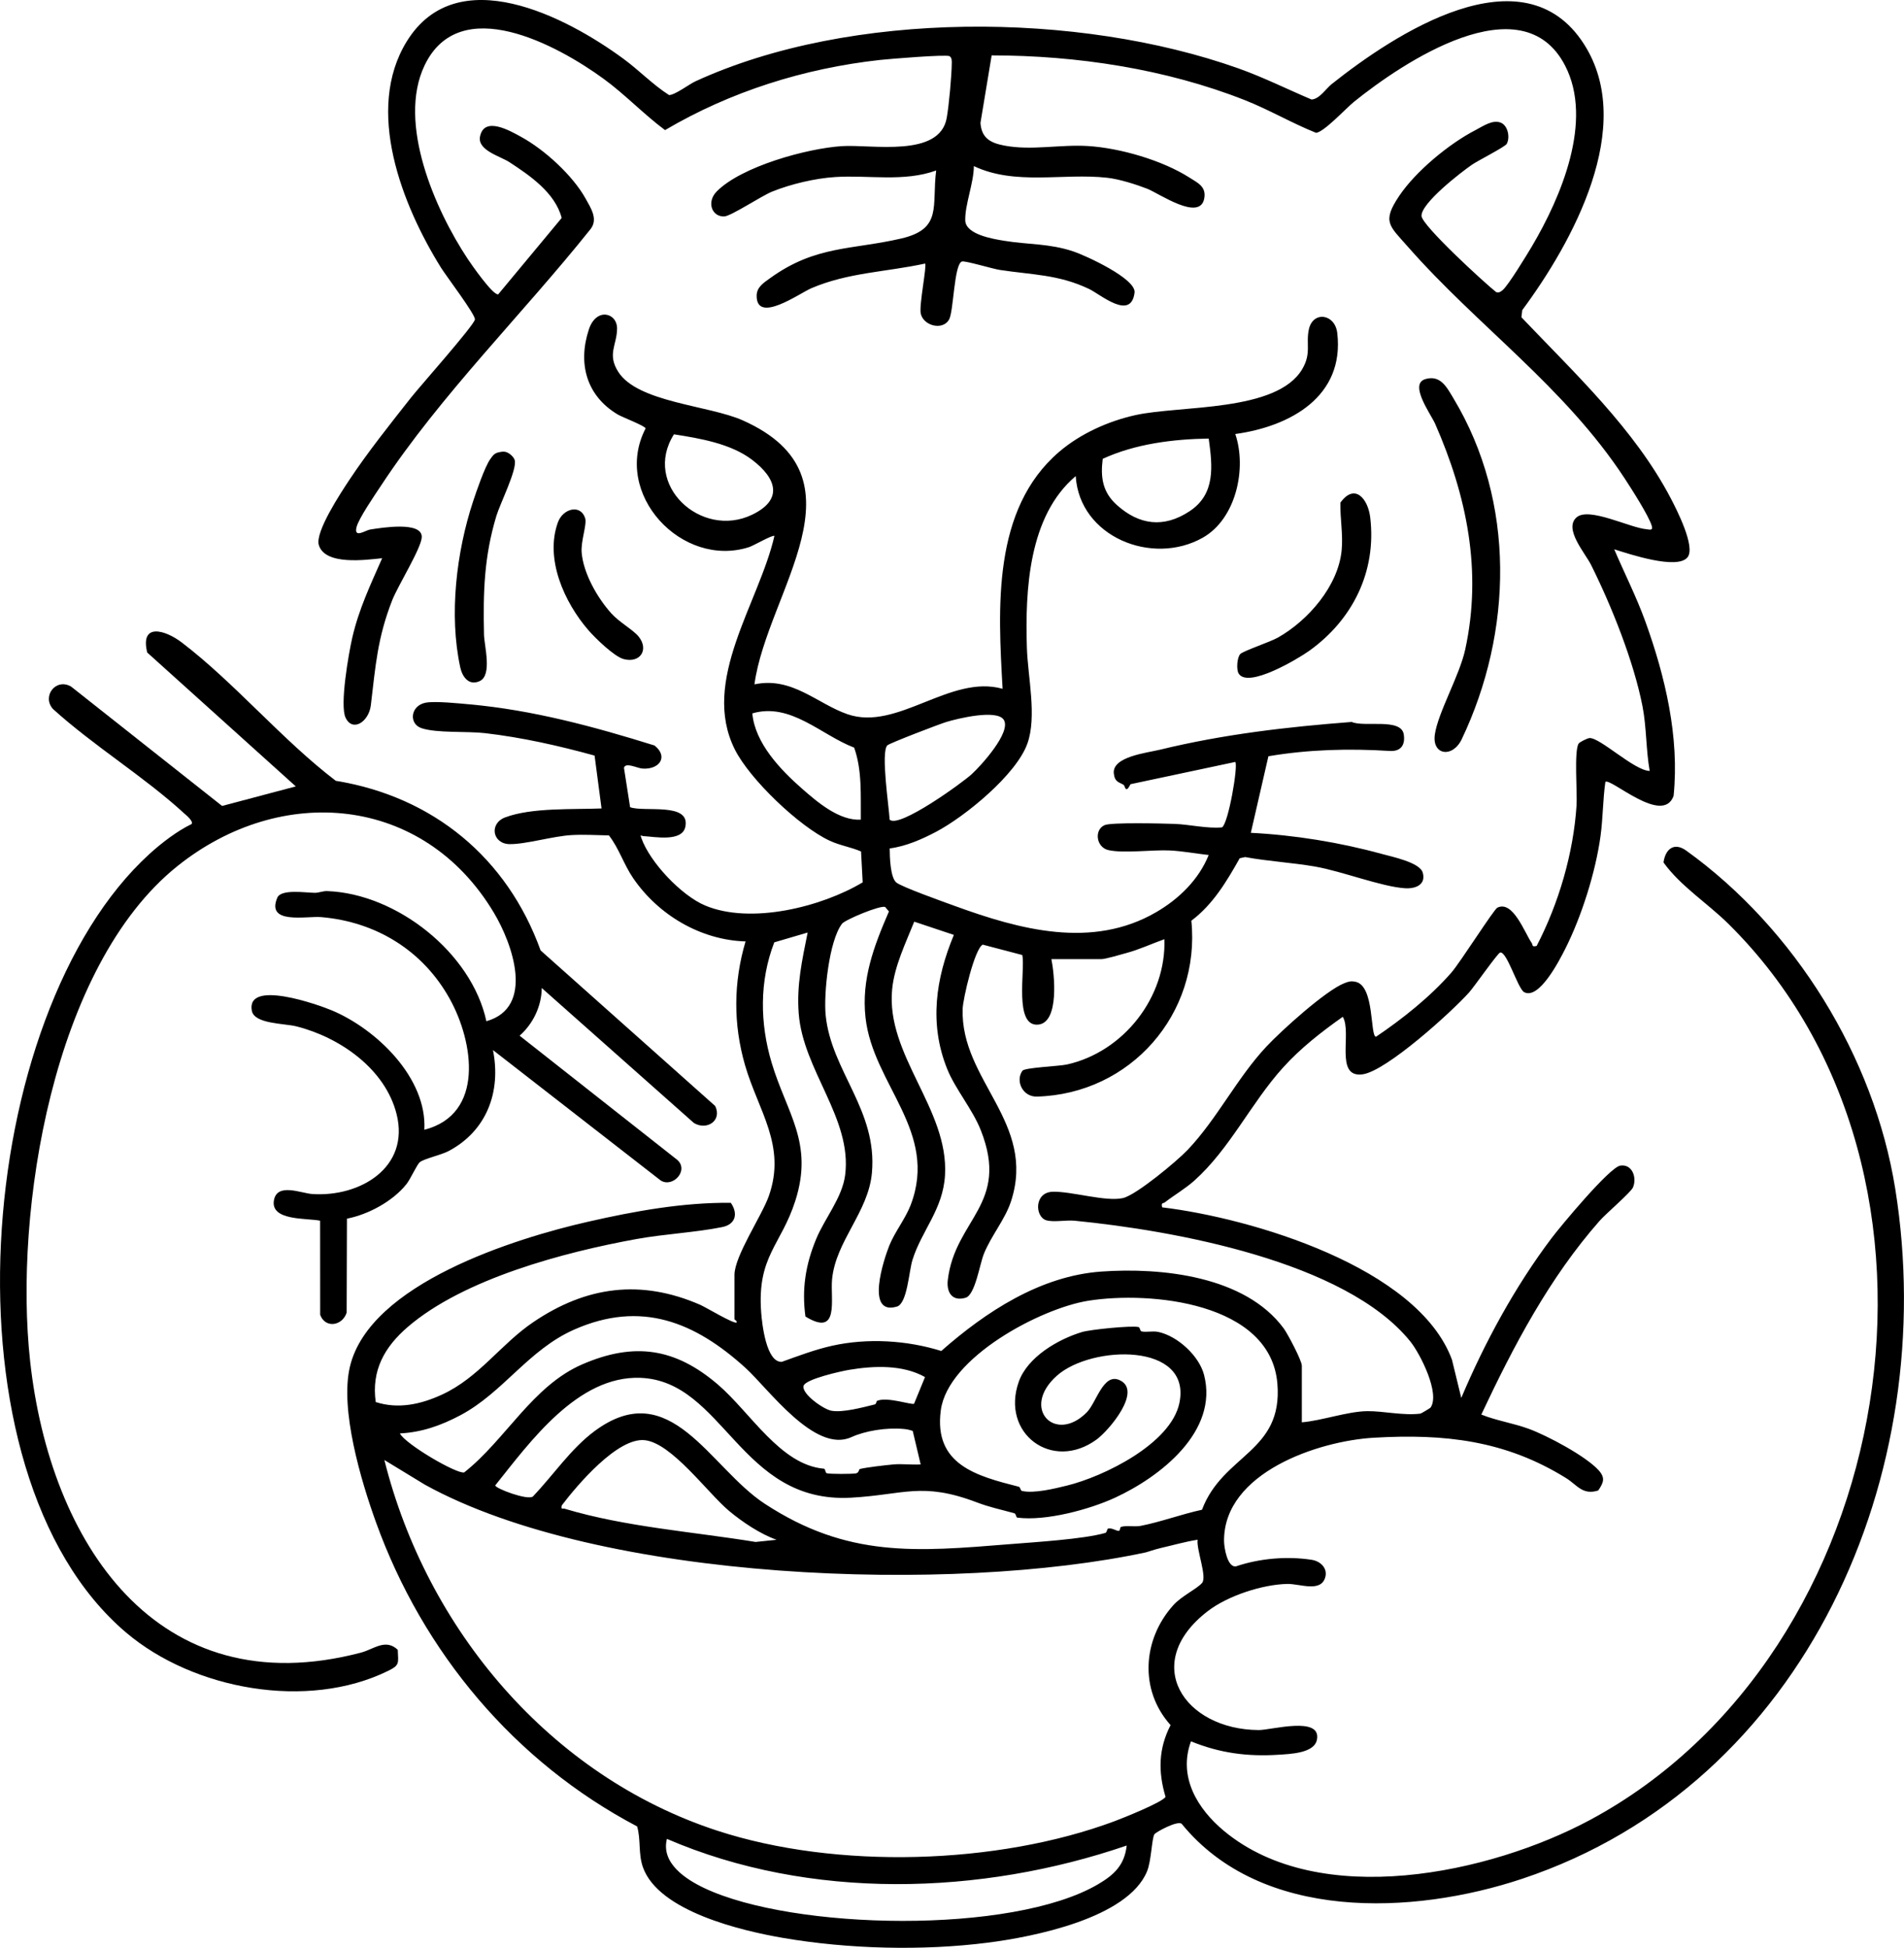
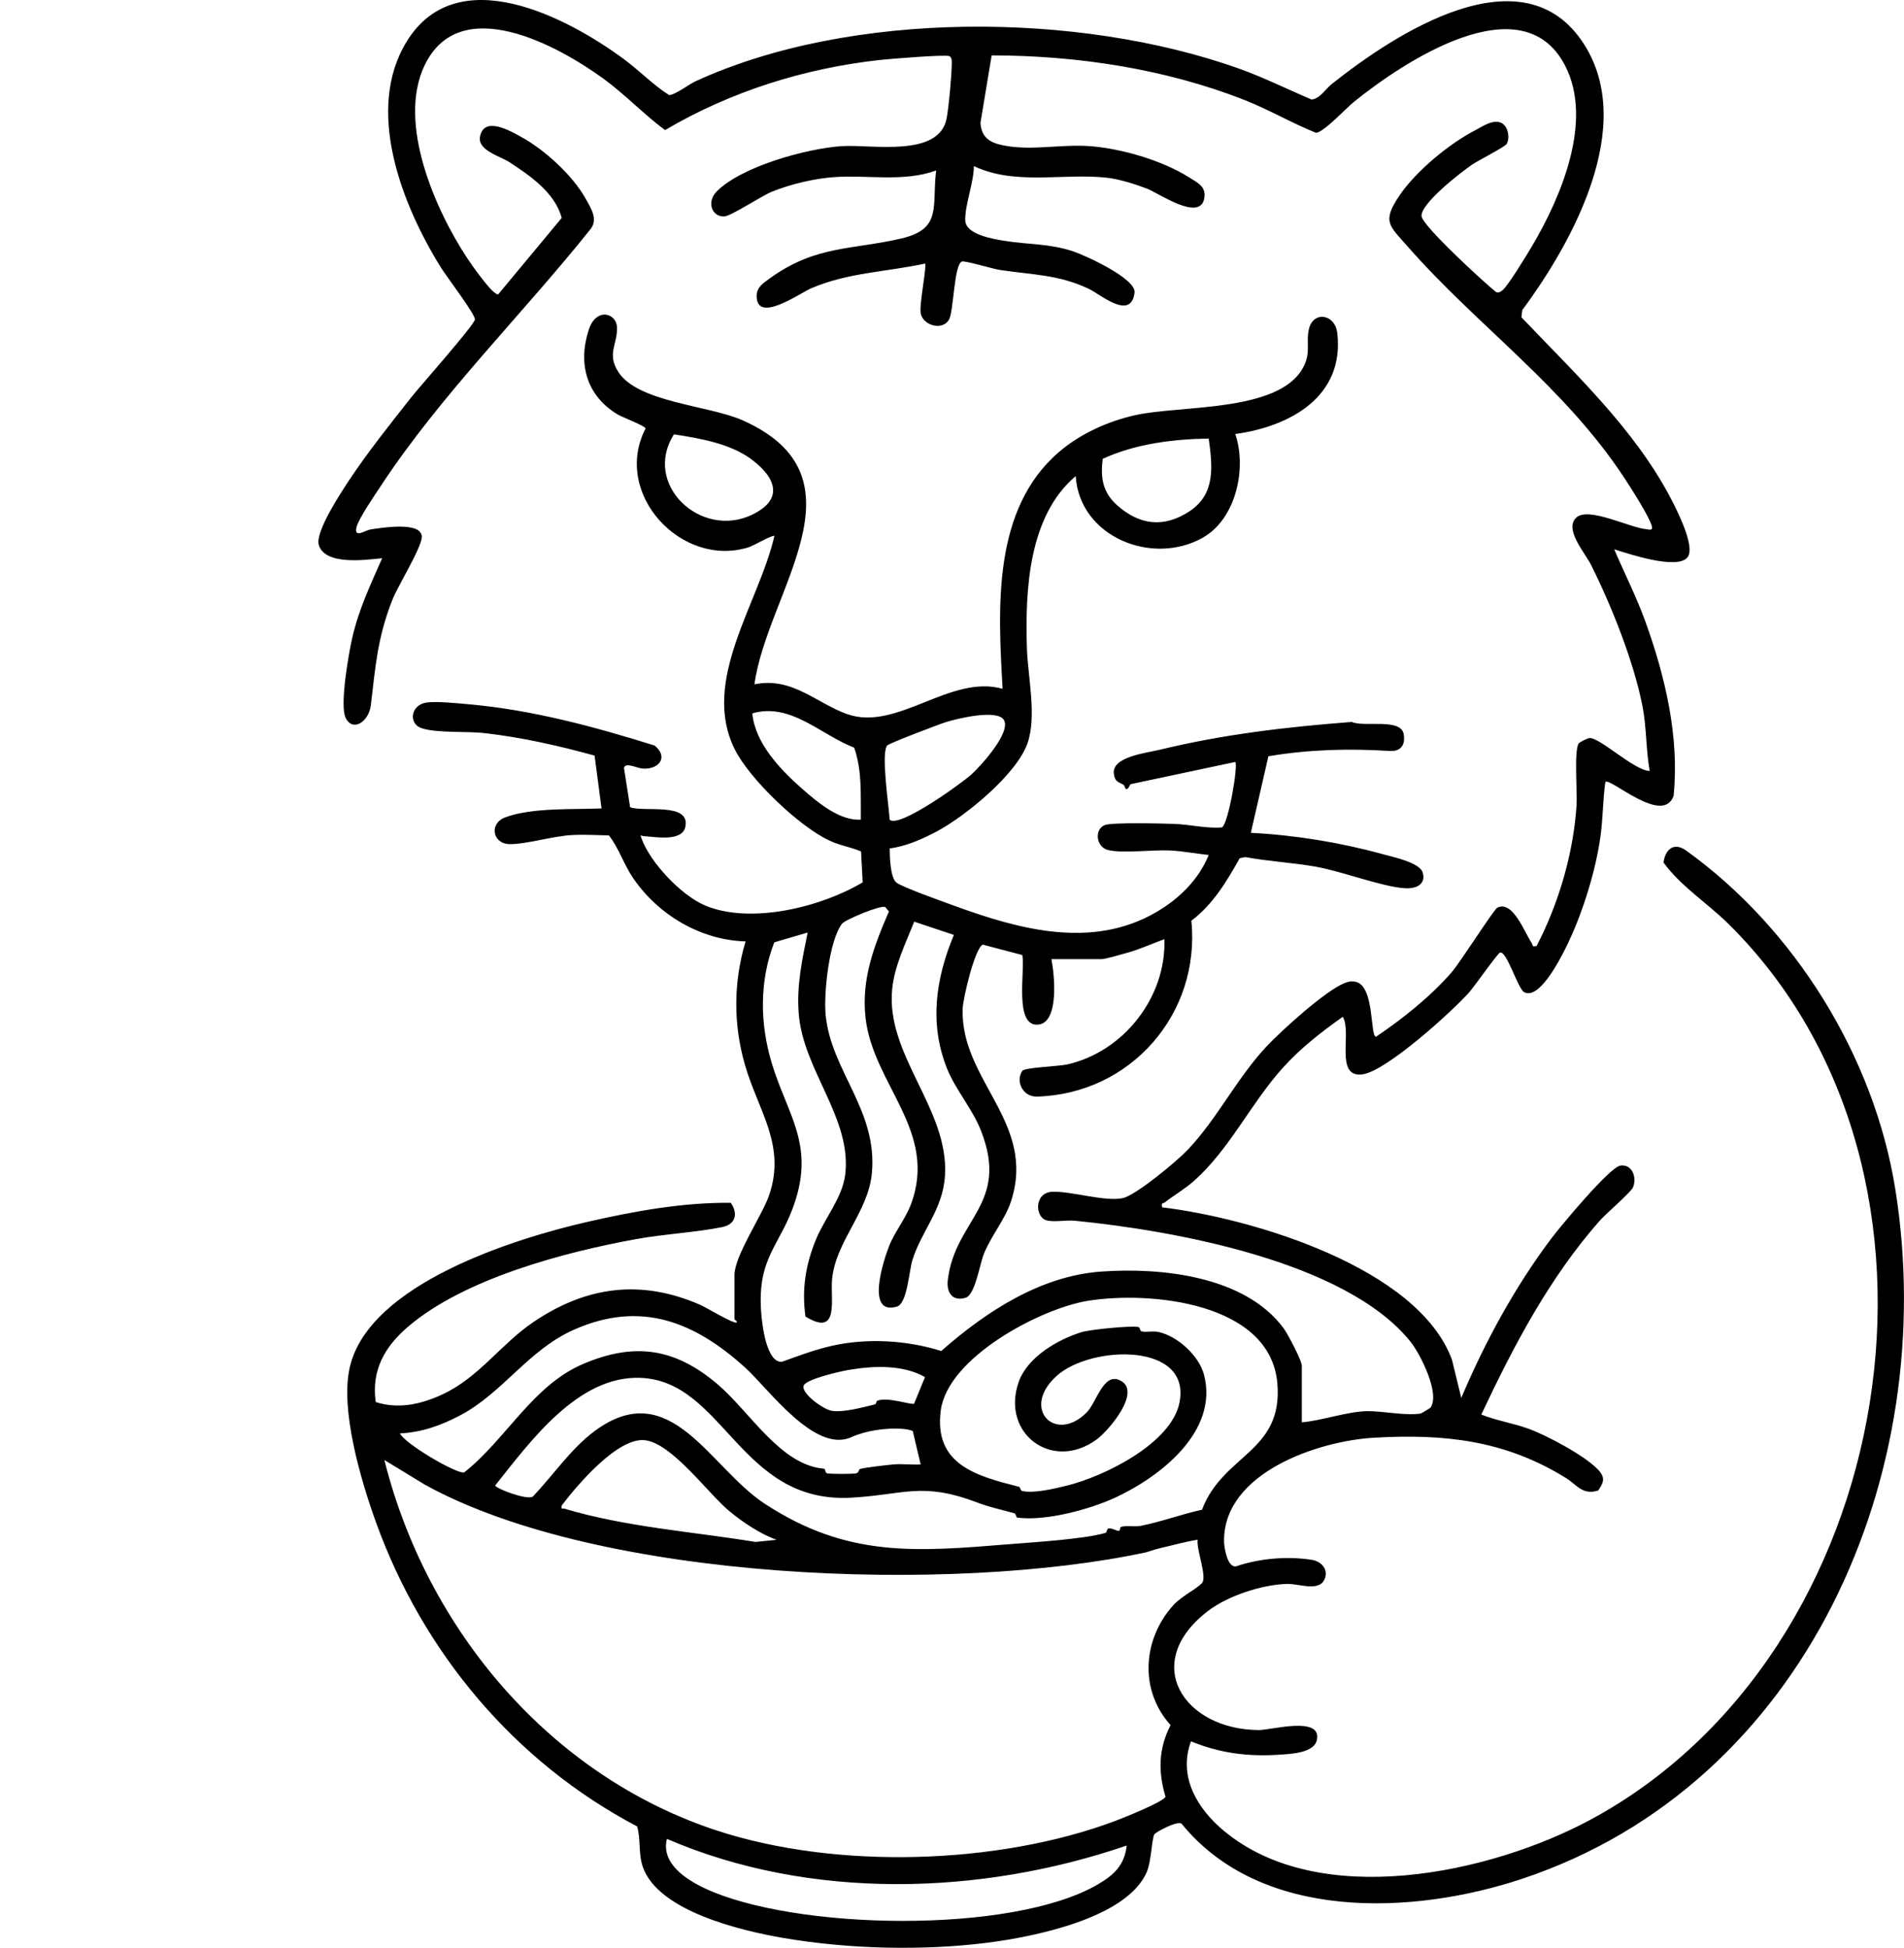
<svg xmlns="http://www.w3.org/2000/svg" data-name="Layer 2" viewBox="0 0 859.23 879.12">
  <g data-name="Layer 1">
    <path d="M587.47 641.92c9.14-.76 20.63-4.94 29.55-5.04 7.27-.08 16.22 2.08 24.01 1.11.26-.03 4.37-2.47 4.52-2.69 4.48-6.33-4.66-24.36-9.1-29.86-29.22-36.27-107.18-50.16-151.49-54.51-3.8-.37-9.53.77-12.8-.2-5.14-1.54-5.55-12.57 2.83-12.87s24.03 4.64 31.77 2.85c6.06-1.4 24.42-16.71 29.22-21.77 13.37-14.11 22.12-32.25 35.46-46.54 6.67-7.15 26.85-25.43 35.3-28.7 1.9-.73 2.89-1.04 4.99-.6 8.7 1.81 6.45 24.65 9.23 24.8 11.95-8.05 24.52-18.08 34.02-28.96 3.95-4.52 19.14-28.51 20.75-29.3 7.05-3.44 12.33 11.39 15.51 15.98.6.87-.16 1.86 2.21 1.3 9.95-19.16 16.61-41.82 18.01-63.5.36-5.64-1.17-24.51.93-27.82.46-.73 3.98-2.4 4.82-2.49 4.63-.51 20.33 14.75 27.25 14.82-1.68-9.45-1.4-19.82-3.25-29.24-3.98-20.29-13.97-45.25-23.22-63.78-2.67-5.34-12.46-16.29-6.49-21.44 5.58-4.81 24.08 4.79 31.56 5.38 1.08.09 3 .81 2.38-1.39-1.27-4.52-9.36-17.1-12.35-21.66-27-41.18-66.21-68.55-97.66-104.34-8.51-9.68-11.88-11.3-4-23.05 7.43-11.07 22.49-23.53 34.35-29.65 3.39-1.75 7.88-5.01 11.65-3.32 3.08 1.39 4.09 6.65 2.51 9.49-.75 1.36-12.95 7.54-15.62 9.37-4.95 3.4-23 17.34-22.83 23.14.13 4.29 28.43 30.24 33.67 34.38 1.24.46 1.93-.1 2.86-.81 2.44-1.89 11.09-16.11 13.25-19.76 13.13-22.19 27.89-56.71 15.02-81.63-19.45-37.66-73.52-1.24-95.3 16.35-3.51 2.83-13.61 13.76-17.1 13.97-10.96-4.38-21.17-10.43-32.16-14.76C525.94 31.07 485.92 25.03 447.51 25l-5.05 30.46c.48 6.92 4.55 9.05 10.76 10.24 12.31 2.35 25.19-.58 37.79.21 14.48.91 33.52 6.43 45.76 14.24 3.7 2.36 7.59 4.02 6.71 9.26-1.84 10.92-20.56-2.21-25.75-4.22s-12.61-4.35-18.04-4.96c-19.89-2.24-41.47 3.62-60.22-5.27.04 7.42-4.1 17.54-3.87 24.55.21 6.35 12.58 8.35 17.63 9.17 10.91 1.78 20.18 1.13 31.19 4.81 5.47 1.83 28.36 12.29 27.58 18.57-1.6 12.84-15.38.81-20.51-1.64-13.85-6.61-25.88-6.37-40.39-8.61-3.16-.49-15.65-4.25-17-3.79-3.59 1.2-3.72 22.6-5.82 26.24-2.95 5.09-11.7 2.72-12.78-2.83-.76-3.88 2.86-21.57 1.97-22.48-17.55 3.83-34.65 3.99-51.35 11.14-5.27 2.25-24.73 16.28-24.66 3.36.02-3.86 3.14-5.81 6.09-7.93 20.56-14.82 36.77-12.68 59.13-17.87 18.74-4.34 13.76-14.63 15.79-30.7-14.63 5.27-30.39 1.99-45.54 2.95-9.15.59-19.92 3.14-28.44 6.56-4.87 1.95-18.62 11.14-21.69 11.23-5.64.16-8-6.58-3.36-11.28 11.18-11.33 40.9-19.47 56.54-20.46 13.41-.85 44.06 5.36 47.26-12.74 1.02-5.79 2.22-18.95 2.28-24.82.01-1.09.03-2.31-.99-3.02-1.28-.91-27.44 1.25-31.44 1.69-34.16 3.77-67.44 14.25-96.97 31.66-9.7-7.22-17.97-16.04-27.76-23.18-20.76-15.12-64.91-39.24-80.77-5.99-12.38 25.98 4.74 65.06 19.47 87.29 1.65 2.49 11.32 16.43 13.77 16.01l28.65-34.48c-2.94-11.33-14.32-19.15-23.7-25.25-3.91-2.54-14.37-5.27-13.16-11.45 1.86-9.5 13.7-2.54 18.52.09 10.51 5.73 23.3 17.36 29.13 27.87 2.39 4.31 5.76 9.31 2.2 13.81-30.6 38.33-67.45 74.61-94.42 115.58-2.69 4.08-10.15 14.88-11.15 18.87-1.33 5.3 4.02 1.43 6.13 1.1 5.03-.79 23.5-3.85 23.3 3.41-.14 4.94-10.75 21.9-13.35 28.54-6.69 17.15-7.5 29.59-9.63 47.37-.89 7.43-8.2 12.26-11.39 5.62-2.71-5.64 1.38-28.97 2.99-36.01 2.97-12.97 8.22-23.95 13.51-35.98-7.31.73-25.78 3.39-28.59-5.98-1.76-5.9 10.08-23.77 13.77-29.35 8.2-12.38 18.6-25.43 27.84-37.16 3.85-4.89 28.47-32.59 28.84-35.26.3-2.14-12.91-19.54-15.29-23.35-17.47-28.05-34.62-71.2-15.41-102.24 22.69-36.66 71.96-11 97.71 7.93 7.11 5.22 13.16 11.6 20.58 16.37 2.59.07 9.12-4.9 11.85-6.16C383.9 4.47 486.78 5.2 558.96 30.9c11.31 4.03 21.89 9.34 32.91 14.01 3.63-.22 6.42-4.83 9.1-6.97 28.1-22.35 86.42-60.97 113.89-17.95 23.61 36.99-5.17 89.3-27.9 119.97l-.38 3.23c23.98 25.22 51.06 50.47 67.39 81.7 2.63 5.04 11.31 21.92 7.58 26.62-4.65 5.87-26.68-1.59-33.09-3.6 4.62 10.86 9.98 21.34 14.01 32.48 9.01 24.9 15.48 52.3 12.78 78.81-4.85 13.53-28.6-8.42-30.79-6.3-1.14 8.1-1.07 16.22-2.17 24.34-2.22 16.31-8.55 36.36-15.96 51.04-2.38 4.71-11.82 23.41-18.68 19.41-2.93-2.22-7.7-18.53-10.69-17.79-1.11.28-11.64 15.38-14 18.01-7.85 8.78-37.37 35.55-48.1 36.96-12.73 1.68-4.61-18.88-8.9-25.97-9.69 6.86-19.05 14.14-27.02 22.98-14.45 16.01-23.88 36.55-40.01 50.99-4.06 3.63-8.93 6.42-13.21 9.74-.83.64-1.83-.02-1.26 2.29 40.03 4.81 115.29 26.9 130.77 68.73l4.21 17.27c10.6-25.08 24.21-50.14 40.6-71.91 4.09-5.44 26.3-32.17 31.14-32.93 5.45-.85 7.61 5.48 5.75 9.83-.95 2.23-12.27 11.92-14.99 15-22.78 25.84-38.88 56.52-53.46 87.52 6.82 2.76 14.41 3.86 21.5 6.47 8.3 3.06 25.53 12.2 31.39 18.61 3.21 3.52 2.26 5.66-.13 9.19-7.11 2.24-9.53-2.51-14.48-5.58-27.4-17.03-54.78-20.1-86.85-18.23-24.96 1.45-67.66 15.74-67.53 46.54.01 2.96 1.5 12.25 5.46 11.49 10.68-3.6 22.96-4.64 34.06-2.94 4.06.62 7.36 3.86 6.13 7.98-2.06 6.9-11.46 2.79-17.11 2.91-11.31.25-26.82 5.34-35.8 12.22-30.67 23.49-10.9 53.55 22.94 53.73 5.59.03 28.35-6.51 26.24 4.35-1.19 6.13-12.01 6.44-17.31 6.79-14.05.91-26.54-.74-39.53-6.05-5.89 15.97 2.86 30.46 14.98 40.51 43.07 35.7 119.94 19.2 165.03-4.99 139.41-74.77 176.48-291.98 62.49-404.49-9.46-9.34-21.53-16.95-29.26-27.67.81-6.01 4.73-9.33 10.25-5.36 49.02 35.24 84.77 93.05 94.33 152.66 20.54 128.13-40.02 268.59-168.31 311.36-49.44 16.48-117.83 19.31-153.72-24.81-1.94-1.57-11.75 3.8-12.32 4.77-1.17 2-1.37 12.02-3.3 16.7-8.73 21.18-51.38 29.58-71.82 32.18-29.58 3.77-63.17 2.9-92.58-2.16-18.52-3.19-56.07-11.97-63.1-31.9-2.17-6.15-.86-12.38-2.61-18.39-55.31-29.11-96.63-78.51-117.82-137.18-6.78-18.77-16.37-50.98-11.8-70.29 8.88-37.54 74.59-57.97 107.54-65.46 21.1-4.8 42.64-8.71 64.35-8.53 3.4 4.92 2.17 9.75-3.9 10.97-12.05 2.43-26.04 3.1-38.62 5.38-32.52 5.9-77.92 17.88-103.29 39.71-10.45 9-16.45 19.62-14.42 33.87 10.22 3.3 20.42 1.01 29.92-3.37 16.7-7.7 26.39-22.7 41.25-32.75 23.91-16.16 48.44-19.43 75.22-7.78 2.72 1.19 15.36 8.85 16.5 7.99.22-.78-1-1.2-1-1.49v-20c0-8.48 12.36-26.7 15.48-35.52 8.09-22.84-4.78-38.53-10.74-59.21-5.34-18.51-5.22-37.3.26-55.76-20.31-.6-39.47-12-50.81-28.69-4.18-6.15-6.29-13.29-10.85-19.15-5.57-.11-11.26-.46-16.83-.15-8.41.46-20.82 4.21-28.03 4.08-7.69-.14-9.33-9.28-1.95-12.07 11.96-4.51 30.75-3.5 43.48-4.03l-3.14-23.86c-16.16-4.45-32.69-8.18-49.38-10.12-8.14-.95-21.86.06-28.74-2.26-5.85-1.97-5-10.26 1.99-11.51 4.31-.77 14.89.33 19.76.77 28.41 2.55 56.35 10.11 83.43 18.57 6.35 5.05 2.24 10.92-5.39 10.42-2.48-.16-7.67-3.01-8.41-.36l2.77 17.79c6.36 2.35 27.27-2.38 24.93 8.84-1.44 6.92-13.69 4.51-18.81 4.21-1.21-.07-1.74-1.08-.99 1 3.88 10.87 18.02 25.8 28.71 30.3 20.67 8.69 52.58.64 71.12-10.44l-.74-13.94c-4.69-2.02-9.38-2.64-14.15-4.85-13.69-6.35-36.07-27.71-42.81-41.19-15.57-31.11 10.92-66.04 17.86-96.35-.78-.65-9.4 4.39-11.45 5.04-30.32 9.73-61.92-24.13-46.68-53.57-.07-1.1-10.49-5.05-12.57-6.29-14.13-8.43-18.11-23.01-13.02-38.41 3.31-10.04 12.8-7.58 12.72-.31-.08 7.41-4.55 11.49.54 19.48 8.8 13.81 40.86 15.08 56.13 21.87 57.92 25.78 11 77.31 5.32 119.17 16.97-3.63 28.34 8.77 42.02 13.48 22.53 7.76 46.34-18.15 69.97-11.48-2.05-36.29-4.79-81.01 25.54-106.97 9.58-8.19 22.18-13.85 34.44-16.56 20.24-4.47 63.76-1.25 75.24-20.76 4.24-7.21 1.55-11.47 3-18 1.85-8.31 11.79-7.06 12.81 1.77 3.31 28.65-21.29 42.14-46.03 45.53 5.28 15.54.36 38.3-14.69 46.8-22.81 12.88-55.62-.4-57.32-27.81-21.29 18.01-22.85 51.42-22.03 77.54.41 13.08 4.59 30.9.23 43.15-5 14.05-28.05 32.89-41.17 39.83-6.35 3.36-13.8 6.62-20.97 7.52.01 3.67.25 13.17 3.01 15.4 2.53 2.04 21.86 8.92 26.42 10.58 29.23 10.65 61.93 19.59 90.83 2.79 10.22-5.94 19.22-14.66 23.69-25.8-5.55-.6-11.96-1.78-17.46-2.05-7.88-.39-20.93 1.41-27.83-.17-5.49-1.26-6.49-9.14-1.69-11.26 3-1.33 26.33-.74 31.52-.56 6.76.23 14.75 2.2 21.48 1.57 2.89-1.78 7.37-28.03 5.98-29.53l-47.26 10.04c-2.37 4.66-2.42.76-3.1.32-2-1.28-3.99-1.11-4.45-5.11-.87-7.66 14.94-9.34 20.81-10.77 28.7-6.99 57.41-10.29 86.55-12.53 5.61 2.52 22.28-1.95 23.48 5.59.78 4.96-1.44 7.85-6.47 7.49-18.27-1.14-36.49-.67-54.61 2.4l-7.93 34.56c19.52.98 40.11 4.3 59 9.5 4.67 1.29 17.3 3.84 18.59 8.49 1.53 5.51-3.36 7.34-8.08 7.02-10.59-.71-28.25-7.62-40.29-9.74-10.52-1.85-21.27-2.38-31.78-4.33l-2.46.53c-5.87 10.44-12.07 20.88-21.82 28.19 4.21 42.05-27.45 78.22-69.71 79.38-6.41.18-9.81-7.11-6.52-11.66 1.05-1.45 16.47-2.02 20.12-2.83 25.57-5.72 44.84-30.39 43.94-56.54-5.73 2.04-11.32 4.68-17.23 6.26-2.47.66-9.35 2.74-11.26 2.74h-22.5c1.36 6.66 3.67 28.54-5.89 29.54-11.21 1.17-5.81-24.93-7.24-31.4l-17.86-4.69c-3.66 1.83-8.91 24.33-9.06 29.03-1.01 32.27 33.42 51.3 21.83 86.81-2.67 8.2-9.02 15.62-12.26 23.74-1.91 4.77-3.93 18.5-8.23 19.78-6.1 1.82-8.7-2.47-8.04-8.03 3.26-27.45 28.05-34.1 14.94-67.45-3.77-9.6-11.55-18.64-15.22-27.78-8.21-20.38-5.19-40.8 3.02-60.49l-17.89-5.98c-3.85 9.66-8.96 20.05-9.97 30.55-2.87 29.77 25.58 54 23.86 83.87-.9 15.53-10.53 24.91-14.7 38.29-1.6 5.14-2.32 19.62-7 21.01-14.43 4.29-5.87-21.44-3.46-27.48s7.33-12.25 9.66-18.34c12.7-33.21-16.99-54.26-20.37-84.58-1.94-17.38 3.84-32.37 10.56-47.92l-1.69-2.01c-2.18-.93-18.09 5.75-19.47 7.54-5.91 7.7-8.35 31.81-7.38 41.37 2.55 25.26 23.44 42.77 20.86 71.11-1.61 17.75-16.32 30.68-17.98 48.02-.85 8.93 3.54 26.29-12.02 16.78-1.69-12.39.06-23.43 4.84-34.97 3.89-9.38 11.8-18.7 13.09-28.91 3.22-25.46-19-47.22-20.96-72.88-.99-12.93 1.54-24.09 4.03-36.54l-15.06 4.43c-6.77 17.5-6.51 36.55-1.19 54.33 6.84 22.86 19.02 36.1 10.72 62.2-6.43 20.22-17.35 25.11-15.44 50.52.4 5.27 2.3 22.62 9.31 22.27 7.39-2.65 14.99-5.54 22.67-7.25 15.87-3.55 33.68-2.52 49.29 2.35 20.08-17.68 44.69-33.88 72.22-35.84 27.18-1.93 64.89 1.99 82.32 25.66 1.83 2.49 8.17 14.51 8.17 16.83v25.5Zm-283.33-445.9c-14.39 22.68 12.21 47.34 35.23 36.3 14.3-6.86 10.98-16.5.01-24.82-9.64-7.31-23.51-9.65-35.24-11.48Zm241.32 1.91c-16.04.24-33.18 2.39-47.83 9.15-1.06 8.4-.07 15.04 6.36 20.82 10.08 9.06 21.13 10.54 32.81 2.85 11.84-7.79 10.37-20.41 8.66-32.82ZM388.47 369.92c-.11-10.81.65-22.21-3.01-32.5-15.02-5.74-28.62-20.49-45.95-15.46 1.18 13.43 12.72 25.46 22.43 33.98 7.01 6.15 16.86 14.57 26.53 13.98Zm13 0c4.14 4.13 32.75-16.59 37.01-20.49s17.93-18.93 14.53-24.52c-3.03-4.98-21.02-.6-26.08.97-3.1.96-25.47 9.51-26.49 10.51-3.05 2.99.76 27.88 1.03 33.53Zm104.25 319.32c1.56-.93 6.33-.06 8.99-.58 9.21-1.8 18.5-5.29 27.72-7.28 9.43-25.07 36.6-25.93 34.02-56.95-3.06-36.69-57.43-41.82-85.34-37.38-21.52 3.43-63.39 25.59-66.55 49.45-3.25 24.52 16.08 29.62 35.17 34.48.82.21.73 1.73 1.44 1.9 5.39 1.29 15.09-1.12 20.36-2.42 16.56-4.07 46.89-18.85 50.71-37.28 5.69-27.43-39.69-26.19-55.29-12.3-16.58 14.76-.67 30.93 13.51 16.51 4.33-4.4 7.36-17.61 14.55-14.61 10.94 4.56-4.55 22.84-10.21 26.95-20.02 14.54-43.25-2.8-35.07-26.07 3.94-11.21 17.72-19.21 28.52-22.48 3.82-1.15 22.44-3.02 25.53-2.26.76.19.62 1.79 1.37 1.96 2.19.5 4.95-.31 7.59.25 8.69 1.86 18.39 10.77 20.62 19.37 6.64 25.57-19.84 46.04-40.15 55.43-11.35 5.25-31.2 10.68-44.1 9-.64-.08-.52-1.74-1.38-1.98-6.63-1.84-10.82-2.6-17.06-4.96-24.67-9.33-32.84-3.35-56.66-2.06-50.15 2.73-57.28-52.68-95.02-54.09-28.29-1.05-49.81 28.94-65.5 48.55.02 1.33 14.4 6.83 16.99 5.02 9.16-9.6 17.11-21.55 27.77-29.48 34.36-25.54 51.87 16.4 76.92 32.77 37.33 24.4 68.09 21.64 110.8 18.18 11.11-.9 32.87-2.21 42.8-5.03.86-.24.69-1.88 1.36-2 1.86-.33 3.57 1.12 4.78 1.07.58-.02.52-1.52.82-1.71ZM384.2 648.6c-16.43 7.54-37.49-21.89-47.72-31.19-22.92-20.84-47.18-30.67-77.37-17.34-20.69 9.13-32.05 28.42-51.35 38.65-8.67 4.6-17.41 7.72-27.3 8.21 2.36 4.77 25.77 18.49 29.03 17.59 18.73-14.79 30.79-39.04 53.3-48.78 23.45-10.15 41.92-7.37 61.2 9.15 14.65 12.55 28.24 36.33 47.86 37.96.67.06.51 1.86 1.29 2.06 1.61.41 10.91.35 12.9.09 1.85-.24 1.28-1.85 2.13-2.05 3.25-.77 11.16-1.66 14.82-2.01 4.05-.39 8.4.24 12.48-.02l-3.58-15.11c-1.27-.45-2.56-.76-3.91-.88-8.11-.77-17.65.87-23.78 3.68Zm11.55-16.35c4.52-2.03 15.75 1.96 16.75 1.27l4.94-12.03c-10.06-5.64-22.98-5.13-34.18-3.27-3.39.56-20.07 4.21-20.66 7.34-.69 3.65 8.98 10.46 12.59 11.13 5.11.94 14.15-1.51 19.52-2.83.79-.19.78-1.49 1.03-1.6Zm-45.29 62.68c-7.31-2.56-15.53-8.07-21.46-13.04-9.7-8.13-25.96-30.76-38.15-31.92s-30.28 20.15-37.36 29.48c-.34 2.17.32 1.17 1.43 1.5 27.33 8.19 57.92 10.36 86.06 14.96l9.48-.98Zm166.73 5.66c-87.36 18.75-246.06 13.28-325.4-30.5l-18.33-11.16c19.07 76.26 74.7 142.59 150.21 167.28 53.72 17.56 126.38 15.46 179.3-4.27 3.8-1.42 21.6-8.54 23.01-10.98-3.38-11.4-3.21-21.7 2.27-32.39-14.2-15.8-12.65-38.69 1.24-54.12 3.77-4.19 10.6-7.31 12.97-10.04s-2.63-15.11-2-19.5c-5.65.88-11.18 2.49-16.74 3.76-2.45.56-6.11 1.83-6.53 1.92Zm-8.73 132.33c-65.85 22.58-142.92 24.85-207.5-3-2.75 10.9 8.44 18.2 16.82 22.18 40.21 19.09 139 21.02 177.7-1.67 7.26-4.26 11.97-8.62 12.98-17.51Z" />
-     <path d="M244.47 445.92c-.06 8.19-3.93 16.19-9.99 21.5l71.03 55.95c5.6 4.69-1.82 12.88-7.37 9.39l-75.67-58.84c3.73 18.79-2.78 36.39-19.96 45.54-3.34 1.78-10.83 3.4-13 5-1.31.97-4.18 7.55-6.07 9.93-6.17 7.78-17.2 13.71-26.87 15.62l-.13 42.38c-1.93 6.05-9.68 7.26-11.95 1l-.03-42.47c-6.02-1.25-22.56.17-20.83-9.27 1.46-7.98 12.29-3.09 17.36-2.76 21.52 1.41 43.97-11.97 38-35.99-5.1-20.54-25.72-34.79-45.3-39.7-5.4-1.35-18.95-1.03-20.05-7.04-2.62-14.32 29.97-2.74 36.2-.12 20.06 8.46 42.95 30.45 41.65 53.85 27.26-7.01 22.28-39.54 11.51-59.01-12.04-21.79-33.19-34.85-58.03-36.97-6.67-.57-25.03 3.52-19.83-8.77 1.7-4.02 12.8-2.23 16.88-2.2 1.92.02 3.64-.85 5.68-.77 31.34 1.15 65.16 27.88 71.79 58.73 21.99-6.24 11.81-34.86 3.41-48.92-31.77-53.22-96.05-58.62-142.89-21.05-56.21 45.09-73.83 155.7-66.42 223.36 8.94 81.61 56.95 155.88 149.32 131.56 5.8-1.53 11.04-6.49 16.59-1.27.22 6.1.98 6.89-4.35 9.51-36.37 17.87-87.76 8.53-118.15-17.21-85.54-72.46-68.82-279.34 10.46-351.48 5.47-4.97 12.36-10.28 19.01-13.5.92-1.33-2.61-4.12-3.52-4.95-18.01-16.51-40.77-30.38-59.04-46.96-5.11-5.65 1.2-14.13 8.15-10.14l68.16 53.89 33.26-8.82-67.05-60.43c-3.31-13.6 8.14-10.19 15.55-4.56 23.76 18.09 45.43 44.1 69.54 62.46 43.94 7.16 77.36 34.75 92.44 76.56l78.79 70.21c3.2 6.65-3.83 11.19-9.64 7.64l-68.61-60.87Zm398.69-274.8c6.96-2.1 9.82 3.79 12.82 8.78 28.08 46.72 26.69 105.36 3.67 153.71-4.08 8.58-13.48 7.3-12.14-2.11 1.41-9.88 11.12-26.52 13.7-38.33 7.73-35.42.75-69.34-13.57-101.92-1.87-4.26-11.93-17.87-4.48-20.12Zm-83.44 124.05c1.32-1.39 13.55-5.46 17.04-7.45 13.62-7.74 27.12-23.25 28.69-39.31.7-7.18-.71-14.4-.57-21.54 6.5-9.05 12.47-1.74 13.47 6.66 2.92 24.43-7.95 46.2-27.56 60.22-4.73 3.38-27.67 17.23-31.84 10.18-1.08-1.82-.69-7.23.76-8.76ZM225.2 204.1c.9-.19 1.78-.35 2.71-.2 1.65.24 3.9 2.18 4.36 3.75 1.21 4.12-6.6 19.63-8.3 25.28-5.54 18.45-5.97 34.39-5.55 53.54.11 5.02 3.84 18.31-1.98 20.94-4.87 2.21-7.81-1.93-8.74-6.22-5.14-23.69-1.73-52.04 5.75-74.78 1.48-4.5 5.34-15.79 7.8-19.2 1.16-1.61 1.79-2.66 3.95-3.11Zm62.95 83.13c4.84 5.93.77 12.2-6.7 10.23-4.28-1.13-12.89-9.54-15.95-13.08-10.81-12.49-19.72-32.14-13.72-48.66 2.28-6.27 10.26-8.29 12.29-1.84.89 2.84-2.03 10.31-1.58 15.53.81 9.5 7.18 20.56 13.47 27.52 3.45 3.81 9.86 7.43 12.19 10.3Z" />
  </g>
</svg>